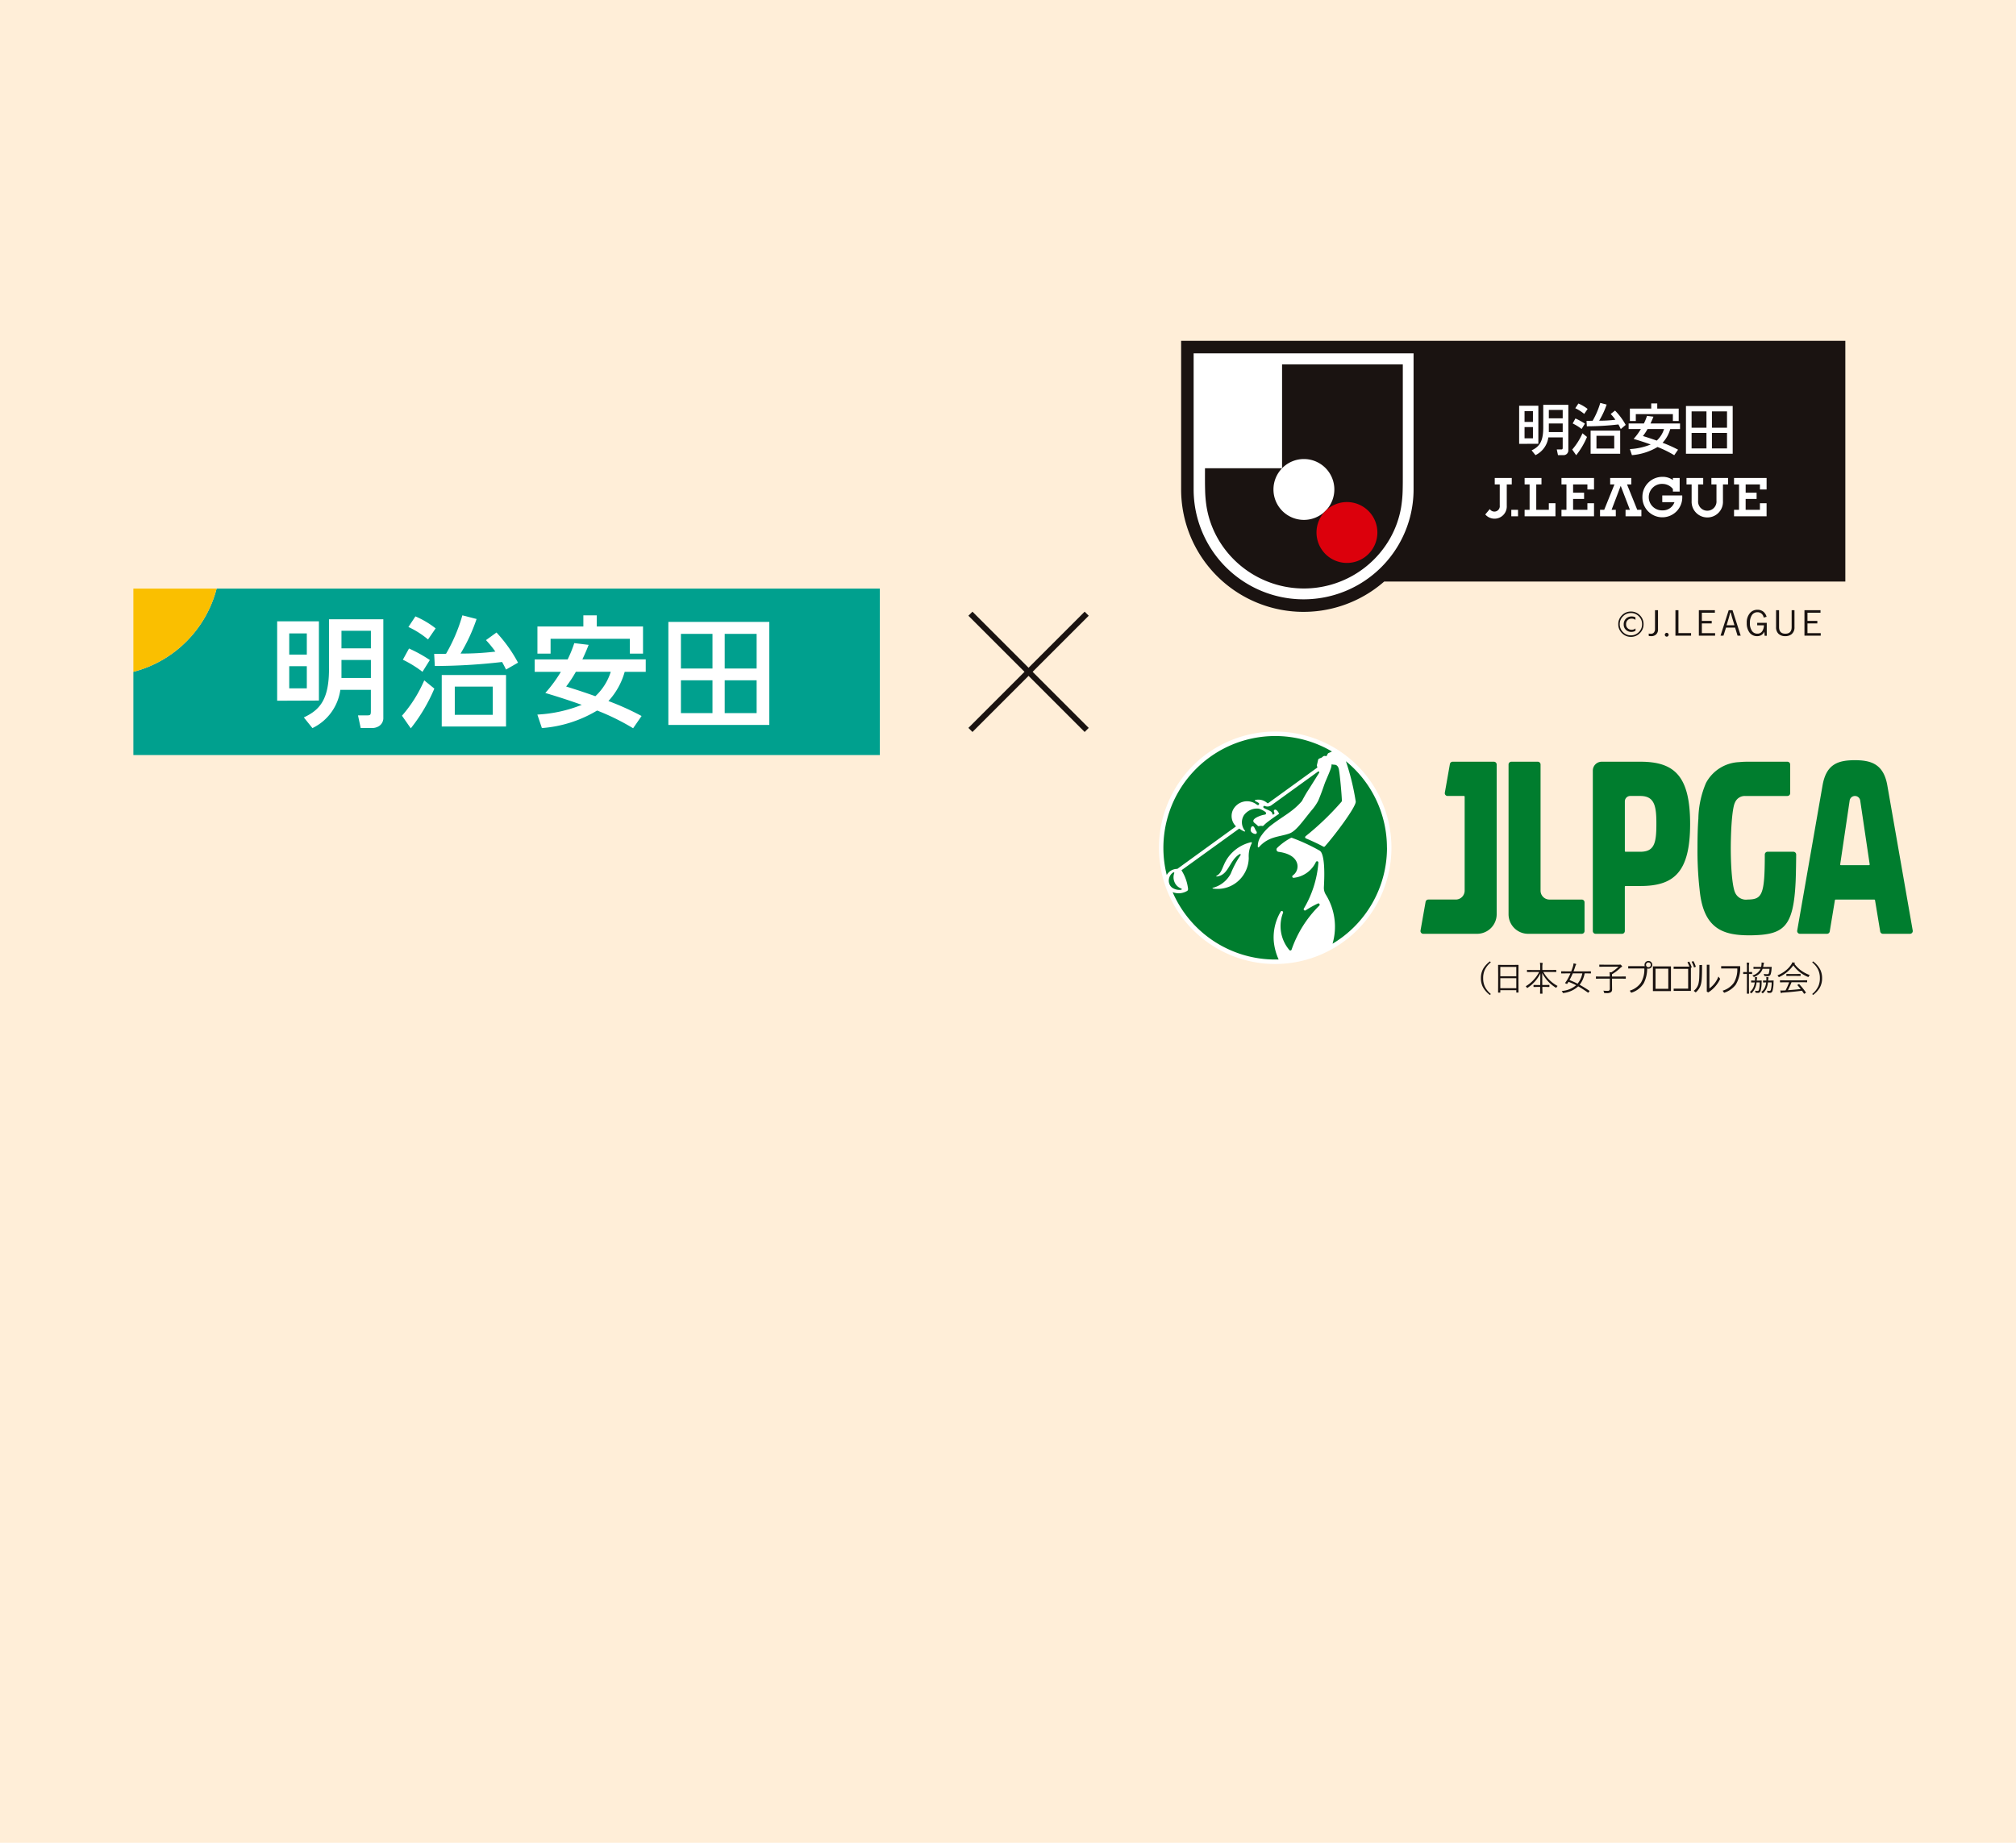
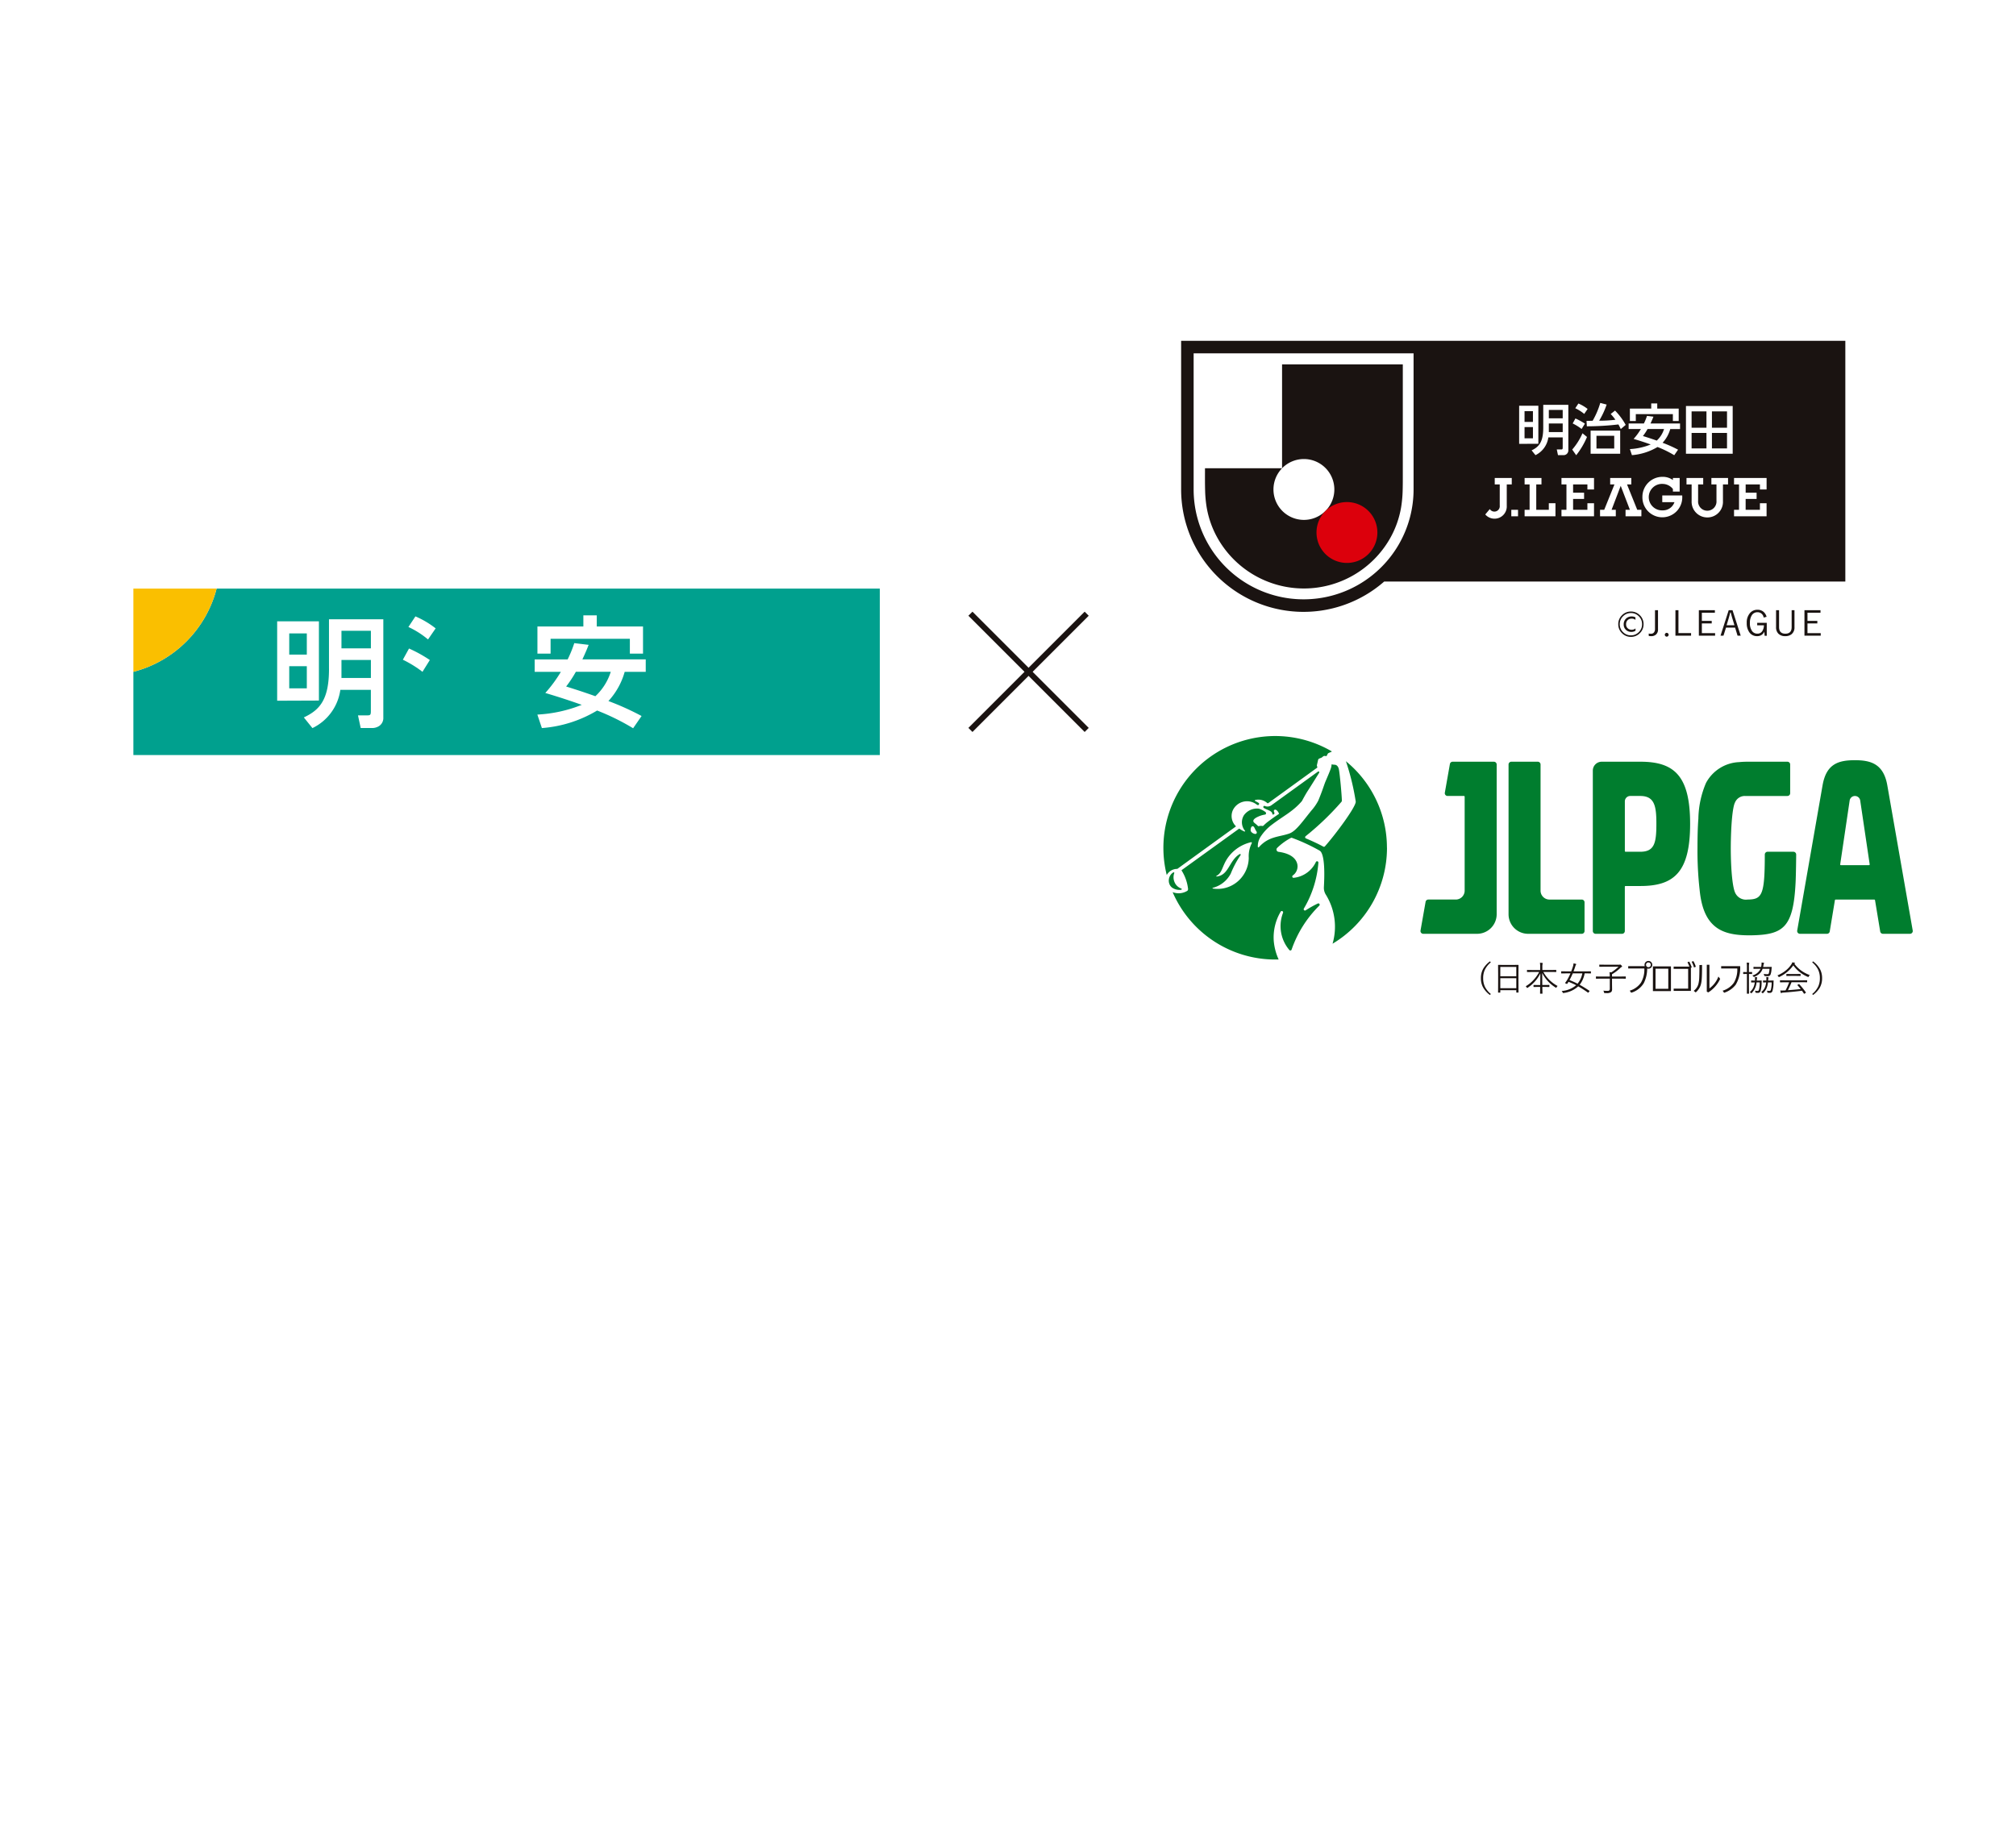
<svg xmlns="http://www.w3.org/2000/svg" width="350" height="320" viewBox="0 0 350 320">
  <defs>
    <clipPath id="clip-path">
      <rect id="Rectangle_7277" data-name="Rectangle 7277" width="129.252" height="61.116" fill="none" />
    </clipPath>
  </defs>
  <g id="Group_18616" data-name="Group 18616" transform="translate(3479 9980)">
-     <rect id="Rectangle_7307" data-name="Rectangle 7307" width="350" height="320" transform="translate(-3479 -9980)" fill="#ffeed8" />
    <g id="Group_18615" data-name="Group 18615" transform="translate(-3862 -11531)">
      <path id="Path_21276" data-name="Path 21276" d="M2.672.1A2.117,2.117,0,0,1,1.118-.546,2.117,2.117,0,0,1,.475-2.1a2.117,2.117,0,0,1,.643-1.554A2.117,2.117,0,0,1,2.672-4.3a2.114,2.114,0,0,1,1.551.643A2.117,2.117,0,0,1,4.866-2.1,2.117,2.117,0,0,1,4.223-.546,2.114,2.114,0,0,1,2.672.1Zm0-4.137A1.868,1.868,0,0,0,1.3-3.472,1.868,1.868,0,0,0,.732-2.1,1.864,1.864,0,0,0,1.3-.731a1.871,1.871,0,0,0,1.371.567,1.866,1.866,0,0,0,1.37-.567A1.866,1.866,0,0,0,4.608-2.1a1.871,1.871,0,0,0-.567-1.371A1.864,1.864,0,0,0,2.672-4.04ZM3.466-.964a1.293,1.293,0,0,1-.727.2A1.308,1.308,0,0,1,1.8-1.128a1.219,1.219,0,0,1-.381-.917,1.361,1.361,0,0,1,.39-1.02,1.389,1.389,0,0,1,1.014-.381,1.293,1.293,0,0,1,.636.155v.439a1.011,1.011,0,0,0-.671-.211A.931.931,0,0,0,2.1-2.8a.949.949,0,0,0-.268.709.914.914,0,0,0,.274.694.969.969,0,0,0,.7.261,1,1,0,0,0,.662-.229ZM7.374-4.529v3.322a1.125,1.125,0,0,1-.4.946,1.243,1.243,0,0,1-.782.237q-.111,0-.416-.023L5.754-.475a2.548,2.548,0,0,0,.413.032.621.621,0,0,0,.507-.229.908.908,0,0,0,.179-.595V-4.529ZM8.886.064a.311.311,0,0,1-.23-.1.318.318,0,0,1-.1-.231.323.323,0,0,1,.1-.233.309.309,0,0,1,.23-.1.317.317,0,0,1,.234.1.321.321,0,0,1,.1.233.316.316,0,0,1-.1.231A.319.319,0,0,1,8.886.064Zm2.038-4.594V-.554h2.191v.445H10.4V-4.529Zm6.325,0v.439H14.988v1.415H16.7v.439H14.988V-.548h2.3v.439H14.466V-4.529Zm3.061,0L21.732-.108h-.545l-.428-1.4H19.183l-.445,1.4h-.51l1.421-4.421Zm.334,2.61-.328-1.075Q20.188-3.407,20-4.128h-.091q-.149.624-.3,1.128l-.325,1.081Zm5.581-1.465-.51.132a1.053,1.053,0,0,0-1.075-.926,1.119,1.119,0,0,0-.987.539,2.375,2.375,0,0,0-.322,1.321,2.234,2.234,0,0,0,.4,1.444,1.107,1.107,0,0,0,.9.416A.964.964,0,0,0,25.5-.935a1.949,1.949,0,0,0,.264-.976H24.594v-.425h1.661V-.091h-.366L25.83-.8a1.317,1.317,0,0,1-.539.6,1.38,1.38,0,0,1-.7.176A1.6,1.6,0,0,1,23.226-.7a2.669,2.669,0,0,1-.445-1.611,2.469,2.469,0,0,1,.6-1.77,1.661,1.661,0,0,1,1.257-.527,1.579,1.579,0,0,1,1.081.378A1.741,1.741,0,0,1,26.226-3.384Zm4.843-1.146v2.944a1.481,1.481,0,0,1-.513,1.23,1.689,1.689,0,0,1-1.084.331,1.616,1.616,0,0,1-1.2-.431,1.542,1.542,0,0,1-.4-1.131V-4.529h.521V-1.6q0,1.146,1.093,1.146T30.576-1.6V-4.529Zm4.517,0v.439H33.324v1.415h1.711v.439H33.324V-.548h2.3v.439H32.8V-4.529Z" transform="translate(663.474 1661.494)" fill="#1a1311" />
      <g id="Group_18568" data-name="Group 18568" transform="translate(580.991 1603.117)">
        <g id="Group_18567" data-name="Group 18567" clip-path="url(#clip-path)">
          <path id="Path_21160" data-name="Path 21160" d="M226.416,8.524v25.8a21.251,21.251,0,0,0,35.255,16h80.058V8.524Z" transform="translate(-219.349 -1.457)" fill="#1a1311" />
          <path id="Path_21161" data-name="Path 21161" d="M267.218,34.77a19.092,19.092,0,1,1-38.184,0V11.142h38.184Z" transform="translate(-219.797 -1.905)" fill="#fff" />
          <path id="Path_21162" data-name="Path 21162" d="M231.41,32.384V31.5h13.383V13.464h20.962v18.92c0,.987.005,1.974-.025,2.961a21.424,21.424,0,0,1-.27,2.946,16.572,16.572,0,0,1-2.009,5.54,17.209,17.209,0,0,1-29.737,0,16.556,16.556,0,0,1-2.01-5.54,21.291,21.291,0,0,1-.27-2.946c-.03-.987-.025-1.974-.025-2.961" transform="translate(-220.203 -2.302)" fill="#1a1311" />
          <path id="Path_21163" data-name="Path 21163" d="M251.035,33.285a5.284,5.284,0,1,0,5.284,5.284,5.284,5.284,0,0,0-5.284-5.284" transform="translate(-222.654 -5.69)" fill="#fff" />
          <path id="Path_21164" data-name="Path 21164" d="M265.332,47.582a5.284,5.284,0,1,1-5.284-5.283,5.284,5.284,0,0,1,5.284,5.283" transform="translate(-224.195 -7.231)" fill="#dc000c" />
          <path id="Path_21165" data-name="Path 21165" d="M299.594,24.834h-1.457v-1.87h1.457Zm-2.393-2.81v6.62l3.333-.017v-6.6Zm2.393,5.657h-1.457V25.73h1.457Zm1.79-5.817v3.979c0,2.5-.748,3.324-2.02,3.93l.671.83a4.027,4.027,0,0,0,2.233-3.082h2.494v1.754c0,.3-.053.342-.3.342h-.728l.21.986h.931a.821.821,0,0,0,.865-.83v-7.91Zm3.378,2.345h-2.409V22.752h2.409Zm0,2.391h-2.409V25.108h2.409Zm8.945,2.849h-3.084V27.245h3.084Zm-4.1.908h5.134V26.341h-5.134Zm-.71-5.7.057.939a48.115,48.115,0,0,0,5.48-.324c.225.4.312.6.41.8l.855-.72a11.24,11.24,0,0,0-1.851-2.488l-.758.593a8.366,8.366,0,0,1,.822,1,21.65,21.65,0,0,1-2.821.164,14.119,14.119,0,0,0,1.3-2.8l-1.108-.287a13.958,13.958,0,0,1-1.325,3.1Zm-1.953-2.2a7.3,7.3,0,0,1,1.554.986l.589-.862a6.952,6.952,0,0,0-1.6-.943Zm-.45,2.643a8.776,8.776,0,0,1,1.548.959l.576-.924a11.221,11.221,0,0,0-1.647-.9Zm1.7,1.706a10.928,10.928,0,0,1-1.78,2.827l.69.984a13.543,13.543,0,0,0,1.876-3.172Zm14.161-.738a4.528,4.528,0,0,1-1.263,2.009c-.774-.275-1.564-.533-2.4-.793a9.245,9.245,0,0,0,.8-1.215Zm-2.959-2.28a10.055,10.055,0,0,1-.537,1.312h-2.651v.968h2.126a10.68,10.68,0,0,1-1.259,1.716c1.222.362,2.1.658,2.963.967a11.089,11.089,0,0,1-3.611.8l.353,1.053a10.274,10.274,0,0,0,4.445-1.414,18.628,18.628,0,0,1,2.9,1.425l.663-.96a22.693,22.693,0,0,0-2.686-1.2,5.82,5.82,0,0,0,1.332-2.384h1.7V25.1h-5.126c.32-.7.41-.927.506-1.176Zm-2.97.89h1.026v-1.2h6.437v1.2H324.9V22.522h-3.725v-.9h-1.044v.9h-3.706Zm13.294,1.161h-2.582V23h2.582Zm-3.562,4.517h8.115V22.073H326.16Zm3.562-.919h-2.582V26.748h2.582Zm3.567-3.6h-2.618V23h2.618Zm0,3.6h-2.618V26.748h2.618Z" transform="translate(-231.45 -3.684)" fill="#fff" />
          <path id="Path_21166" data-name="Path 21166" d="M290.892,42.651l-.787.937a2.127,2.127,0,0,0,3.732-1.511V38.372h.867V37.255h-2.955v1.117h.869v3.668a.938.938,0,0,1-1.726.612" transform="translate(-230.237 -6.369)" fill="#fff" />
          <rect id="Rectangle_7276" data-name="Rectangle 7276" width="1.167" height="1.128" transform="translate(64.389 36.411)" fill="#fff" />
          <path id="Path_21167" data-name="Path 21167" d="M308.082,40.891V42.78h2.483V41.637h1.15v2.271h-5.651V42.78h.865V38.372h-.865V37.255h5.651v1.992h-1.15v-.875h-2.483v1.441h1.907v1.079Z" transform="translate(-232.966 -6.369)" fill="#fff" />
          <path id="Path_21168" data-name="Path 21168" d="M328.307,39.128a2.3,2.3,0,0,0-1.762-.885,2.3,2.3,0,1,0-.027,4.594,2.107,2.107,0,0,0,2.058-1.424h-2.116V40.25h3.466c0,.1.005.161.005.211a3.461,3.461,0,1,1-6.918,0,3.466,3.466,0,0,1,3.48-3.446,2.987,2.987,0,0,1,1.813.555v-.357h1.174v2.359h-1.174Z" transform="translate(-235.863 -6.328)" fill="#fff" />
          <path id="Path_21169" data-name="Path 21169" d="M319.569,37.255v1.117h-.743L320.6,42.78h.72v1.127h-2.75V42.78h.756l-1.595-4.161-1.586,4.161h.733v1.127h-2.735V42.78h.723l1.777-4.408H315.9V37.255Z" transform="translate(-234.347 -6.369)" fill="#fff" />
          <path id="Path_21170" data-name="Path 21170" d="M335.853,44.106a2.724,2.724,0,0,1-2.718-2.846V38.372h-.89V37.255h2.9v1.117h-.884V41.2a1.6,1.6,0,1,0,3.188,0V38.372h-.883V37.255h2.892v1.117h-.885V41.26a2.7,2.7,0,0,1-2.718,2.846" transform="translate(-237.441 -6.369)" fill="#fff" />
          <path id="Path_21171" data-name="Path 21171" d="M344.215,40.891V42.78h2.478V41.637h1.156v2.271H342.2V42.78h.867V38.372H342.2V37.255h5.652v1.992h-1.156v-.875h-2.478v1.441h1.9v1.079Z" transform="translate(-239.143 -6.369)" fill="#fff" />
          <path id="Path_21172" data-name="Path 21172" d="M301.272,37.255h-2.928v1.117h.868V42.78h-.868v1.127H303.7V41.637h-1.152V42.78h-2.182V38.372h.906Z" transform="translate(-231.646 -6.369)" fill="#fff" />
        </g>
      </g>
    </g>
    <g id="Group_18574" data-name="Group 18574" transform="translate(-3455.846 -9877.787)">
      <path id="Path_55" data-name="Path 55" d="M14.451,0A20.147,20.147,0,0,1,0,14.451V28.9H129.593V0Z" transform="translate(0 0)" fill="#00a08e" />
      <path id="Path_56" data-name="Path 56" d="M14.451,0H0V14.451A20.147,20.147,0,0,0,14.451,0" transform="translate(0 0)" fill="#fabf00" />
      <path id="Path_57" data-name="Path 57" d="M236.57,50.418c0,5.32-1.585,7.112-4.324,8.408l-.046.022,1.494,1.858.029-.017a8.686,8.686,0,0,0,4.814-6.628h5.3v3.731c0,.631-.125.7-.619.7h-1.615l.47,2.2h2.032a2.255,2.255,0,0,0,1.11-.315A1.659,1.659,0,0,0,246,58.861V41.81h-9.433v8.608ZM243.842,52h-5.11V48.872h5.11Zm0-5.148h-5.11V43.8h5.11Z" transform="translate(-202.605 -36.481)" fill="#fff" />
      <path id="Path_58" data-name="Path 58" d="M203.128,58.32V44.56H195.88V58.349l7.209-.028Zm-5.152-11.661h3.051v3.676h-3.051Zm0,5.693h3.051V56.2h-3.051Z" transform="translate(-170.915 -38.881)" fill="#fff" />
-       <path id="Path_59" data-name="Path 59" d="M728.75,63.252h17.526V45.36H728.75ZM744.075,61.2h-5.543V55.5h5.543Zm0-7.743h-5.543V47.439h5.543ZM736.411,61.2h-5.48V55.5h5.48Zm0-7.743h-5.48V47.439h5.48Z" transform="translate(-635.869 -39.579)" fill="#fff" />
      <path id="Path_60" data-name="Path 60" d="M555.976,74.7l.054-.138-2.494-.3-.023.066a21.336,21.336,0,0,1-1.128,2.761H546.66v2.159h4.546a23.47,23.47,0,0,1-2.661,3.622l-.041.047.06.018c2.752.821,4.642,1.467,6.268,2.044a23.953,23.953,0,0,1-7.659,1.687l-.051,0,.789,2.344.032,0a21.767,21.767,0,0,0,9.559-3.044,40.264,40.264,0,0,1,6.216,3.059l.032.02,1.467-2.127-.039-.022a46.87,46.87,0,0,0-5.715-2.577,12.428,12.428,0,0,0,2.823-5.073h3.654V77.087h-11c.642-1.379.84-1.893,1.032-2.391m-3.85,7.1a20.116,20.116,0,0,0,1.686-2.554h6.06a9.826,9.826,0,0,1-2.673,4.239c-1.56-.557-3.221-1.109-5.073-1.685Z" transform="translate(-476.987 -64.795)" fill="#fff" />
      <path id="Path_61" data-name="Path 61" d="M552.684,40.486h13.764v2.576h2.284V38.345H560.7V36.41h-2.326v1.935H550.4v4.717h2.284Z" transform="translate(-480.25 -31.769)" fill="#fff" />
      <path id="Path_62" data-name="Path 62" d="M378.041,41.825l.034.027,1.3-1.89.022-.032-.032-.023a15.473,15.473,0,0,0-3.449-2.044l-.031-.013-1.218,1.839.041.02a15.191,15.191,0,0,1,3.33,2.116" transform="translate(-326.917 -33.026)" fill="#fff" />
-       <path id="Path_63" data-name="Path 63" d="M369.7,125.048a23.253,23.253,0,0,1-3.824,6.067l-.023.024,1.532,2.191.034-.041a29.49,29.49,0,0,0,4.044-6.83l.011-.028L369.718,125Z" transform="translate(-319.221 -109.068)" fill="#fff" />
      <path id="Path_64" data-name="Path 64" d="M370.461,85.641l.034.025,1.278-2.048-.033-.022a23.669,23.669,0,0,0-3.548-1.962l-.033-.015-1.069,1.945.037.019a19.269,19.269,0,0,1,3.333,2.057Z" transform="translate(-320.303 -71.217)" fill="#fff" />
-       <path id="Path_65" data-name="Path 65" d="M420.05,126.681h11.161V117.74H420.05Zm8.857-2.03h-6.593v-4.9h6.593Z" transform="translate(-366.513 -102.734)" fill="#fff" />
-       <path id="Path_66" data-name="Path 66" d="M420.575,39.418l-.024-.025-1.826,1.32.031.033a18.094,18.094,0,0,1,1.6,1.963,48.555,48.555,0,0,1-6.04.34,30.862,30.862,0,0,0,2.766-5.962l.014-.041-2.469-.636-.011.037a29.082,29.082,0,0,1-2.827,6.643l-2.057.018.11,2.1h.038a104.15,104.15,0,0,0,11.64-.695c.324.568.512.948.668,1.275l.019.04,2.049-1.18.034-.019-.019-.034a24.641,24.641,0,0,0-3.695-5.177" transform="translate(-357.509 -31.769)" fill="#fff" />
      <rect id="Rectangle_426" data-name="Rectangle 426" width="129.593" height="28.902" transform="translate(0 0)" fill="none" />
    </g>
    <g id="Group_18613" data-name="Group 18613" transform="translate(-3862 -11499.248)">
      <line id="Line_1771" data-name="Line 1771" x2="20.185" y2="20.185" transform="translate(551.477 1625.819)" fill="none" stroke="#1a1311" stroke-miterlimit="10" stroke-width="1" />
      <line id="Line_1772" data-name="Line 1772" x1="20.185" y2="20.185" transform="translate(551.477 1625.819)" fill="none" stroke="#1a1311" stroke-miterlimit="10" stroke-width="1" />
    </g>
    <g id="Group_18614" data-name="Group 18614" transform="translate(-3862 -11531)">
      <path id="Path_21275" data-name="Path 21275" d="M5.742-5.027A3.787,3.787,0,0,0,4.658-3.636a3.458,3.458,0,0,0-.249,1.356A3.379,3.379,0,0,0,4.74-.744a3.959,3.959,0,0,0,1,1.213L5.593.642A4.12,4.12,0,0,1,4.333-.8,3.335,3.335,0,0,1,4.02-2.279a3.283,3.283,0,0,1,.413-1.667A4.353,4.353,0,0,1,5.593-5.2Zm4.805,5.2A.041.041,0,0,1,10.5.22h-.29a.041.041,0,0,1-.047-.047V-.193H7.386V.185q0,.047-.041.047h-.3A.041.041,0,0,1,7,.185l.012-2.057V-3.029L7-4.541q0-.05.047-.05l.835.012H9.666l.835-.012q.047,0,.047.05l-.012,1.359v1.31Zm-.384-.709V-2.273H7.386V-.536Zm0-2.074V-4.236H7.386V-2.61Zm7.17,1.685A1.036,1.036,0,0,0,17.16-.7q-.056.091-.073.091A.332.332,0,0,1,17-.647,6.309,6.309,0,0,1,14.664-3.17q0,.876.012,2.077h.431l.75-.012q.05,0,.05.047V-.8a.044.044,0,0,1-.05.05l-.75-.012h-.425q.006.337.018.812.006.287.006.322a.041.041,0,0,1-.047.047h-.319a.041.041,0,0,1-.047-.047q0-.023,0-.187.012-.519.015-.946h-.366L13.2-.75q-.047,0-.047-.05v-.258A.041.041,0,0,1,13.2-1.1l.744.012h.372q.018-.873.018-2.016A6.294,6.294,0,0,1,12.145-.624a.291.291,0,0,1-.1.047q-.035,0-.073-.085A.684.684,0,0,0,11.8-.876,5.614,5.614,0,0,0,13.182-2a6.313,6.313,0,0,0,.955-1.354H12.866l-.8.012a.041.041,0,0,1-.047-.047v-.272a.041.041,0,0,1,.047-.047l.8.012H14.31v-.533a4.5,4.5,0,0,0-.041-.727,3.679,3.679,0,0,1,.413.035q.073.012.073.05a.191.191,0,0,1-.015.067.639.639,0,0,0-.021.064,2.409,2.409,0,0,0-.032.5v.539h1.567l.8-.012a.041.041,0,0,1,.047.047v.272a.041.041,0,0,1-.047.047l-.8-.012h-1.4A6.1,6.1,0,0,0,17.333-.926Zm5.789-2.224a.041.041,0,0,1-.047.047l-.791-.012h-.252a4.522,4.522,0,0,1-.87,1.98q.727.4,1.7,1.049a.047.047,0,0,1,.021.032.121.121,0,0,1-.032.064l-.138.167q-.053.067-.073.067A.084.084,0,0,1,22.6.229,18.968,18.968,0,0,0,20.91-.858,4.537,4.537,0,0,1,18.376.293L18.306.3q-.059,0-.1-.108a.732.732,0,0,0-.173-.246,4.335,4.335,0,0,0,2.52-1,13.385,13.385,0,0,0-1.321-.592q-.114.185-.223.334-.026.035-.047.035a.241.241,0,0,1-.067-.023l-.185-.076q-.073-.035-.073-.067a.067.067,0,0,1,.021-.041,5.9,5.9,0,0,0,.39-.577,10.516,10.516,0,0,0,.516-1.049H18.8L18-3.1a.041.041,0,0,1-.047-.047v-.27q0-.056.047-.056l.794.012H19.7q.176-.451.319-.911a2.337,2.337,0,0,0,.076-.469,3.284,3.284,0,0,1,.39.073q.079.023.079.07a.215.215,0,0,1-.047.1.9.9,0,0,0-.108.258q-.146.463-.308.882h2.18l.791-.012q.047,0,.047.056Zm-1.494.035H19.967A11.271,11.271,0,0,1,19.4-1.951a14.829,14.829,0,0,1,1.4.63A3.95,3.95,0,0,0,21.628-3.114Zm7.547.879a.041.041,0,0,1-.047.047L28.334-2.2H26.782v.984l.012.85a.82.82,0,0,1-.064.36.513.513,0,0,1-.141.167A1.291,1.291,0,0,1,25.8.313l-.255,0A.234.234,0,0,1,25.434.3.247.247,0,0,1,25.4.19a.88.88,0,0,0-.132-.3,7.593,7.593,0,0,0,.8.035q.331,0,.331-.363V-2.2H24.825l-.791.012a.041.041,0,0,1-.047-.047v-.29a.041.041,0,0,1,.047-.047l.791.012h1.567a4.758,4.758,0,0,0-.047-.762q.22.026.3.041a7.611,7.611,0,0,0,1.266-.99h-2.44l-.847.012q-.05,0-.05-.047v-.278q0-.047.05-.047l.847.012h2.561a.266.266,0,0,0,.108-.018.13.13,0,0,1,.059-.012q.053,0,.17.108.161.155.161.217t-.079.1a.743.743,0,0,0-.208.149,7.412,7.412,0,0,1-1.465,1.11v.4h1.553l.794-.012a.041.041,0,0,1,.047.047Zm3.71-1.726a5.668,5.668,0,0,1-.586,2.54A3.819,3.819,0,0,1,30.108.252l-.252-.36A3.654,3.654,0,0,0,31.807-1.5a4.523,4.523,0,0,0,.586-2.461h-2.8v-.4h2.874a.613.613,0,0,1-.041-.234.644.644,0,0,1,.22-.5.656.656,0,0,1,.451-.173.644.644,0,0,1,.5.22.656.656,0,0,1,.173.451.653.653,0,0,1-.22.5.656.656,0,0,1-.451.173A.586.586,0,0,1,32.885-3.961ZM33.1-5.01a.4.4,0,0,0-.311.135.409.409,0,0,0-.1.278.4.4,0,0,0,.135.311.4.4,0,0,0,.278.105.4.4,0,0,0,.311-.135.413.413,0,0,0,.1-.281.394.394,0,0,0-.135-.308A.4.4,0,0,0,33.1-5.01Zm.781,4.975V-4.327h3.132V-.035Zm2.669-.4V-3.923H34.335V-.439Zm3.663-3.855a5.364,5.364,0,0,0-.337-.75l.308-.12a5.8,5.8,0,0,1,.442,1.014l-.149.059v4.02H37.485v-.4H40V-3.894h-2.52v-.4Zm.39-.847.3-.108a4.416,4.416,0,0,1,.428.984l-.313.126A5.3,5.3,0,0,0,40.6-5.142ZM43.691-.5a4.482,4.482,0,0,0,1.559-2.062l.308.4A5.46,5.46,0,0,1,43.491.193L43.234.059V-4.608h.457ZM42.413-4.567q0,1.705-.059,2.461a4.6,4.6,0,0,1-.17,1.008A2.808,2.808,0,0,1,41.309.193L40.96-.079a2.225,2.225,0,0,0,.817-1.192A5.7,5.7,0,0,0,41.927-2.5q.029-.665.029-2.062Zm3.317.205h3.3a5.67,5.67,0,0,1-.773,3.217,4.124,4.124,0,0,1-2.016,1.4l-.252-.36A3.654,3.654,0,0,0,47.945-1.5a4.523,4.523,0,0,0,.586-2.461h-2.8Zm8.772.173q-.006.053-.015.208-.009.108-.015.167A3.324,3.324,0,0,1,54.3-2.9a.5.5,0,0,1-.5.275q-.2,0-.463-.023a.186.186,0,0,1-.105-.029.255.255,0,0,1-.032-.1,1.141,1.141,0,0,0-.091-.246,3.652,3.652,0,0,0,.618.053q.234,0,.278-.155a3.248,3.248,0,0,0,.117-.785h-1.2a2,2,0,0,1-.554.864,3.138,3.138,0,0,1-.861.527.332.332,0,0,1-.091.029q-.029,0-.091-.076a.855.855,0,0,0-.185-.182,2.141,2.141,0,0,0,1.427-1.163h-.372l-.8.012q-.056,0-.056-.047V-4.2q0-.041.056-.041l.8.012h.475q.021-.082.041-.223a3.058,3.058,0,0,0,.035-.413q0-.064-.006-.132a3.438,3.438,0,0,1,.343.041q.1.021.1.062a.2.2,0,0,1-.035.088,1.2,1.2,0,0,0-.079.308l-.018.088q-.021.117-.035.182h.642l.806-.012Q54.5-4.236,54.5-4.189ZM51.1-3.047A.041.041,0,0,1,51.057-3l-.475-.012h-.029v2.32L50.565.372a.041.041,0,0,1-.047.047H50.24a.041.041,0,0,1-.047-.047L50.2-.683V-3.012h-.1L49.6-3a.041.041,0,0,1-.047-.047V-3.3q0-.05.047-.05l.5.012h.1v-.82a5.953,5.953,0,0,0-.041-.823q.135.006.384.029.064.012.064.056a.736.736,0,0,1-.023.1,2.977,2.977,0,0,0-.035.618v.838h.029l.475-.012q.047,0,.047.05Zm3.738,1.222a1.627,1.627,0,0,0-.012.167q-.006.12-.006.141a5.144,5.144,0,0,1-.193,1.494.449.449,0,0,1-.46.3,2.14,2.14,0,0,1-.325-.023q-.062-.006-.073-.026a.436.436,0,0,1-.021-.105.88.88,0,0,0-.079-.234,2.129,2.129,0,0,0,.419.047.238.238,0,0,0,.252-.155,4.5,4.5,0,0,0,.152-1.33h-.633A3.306,3.306,0,0,1,53.58-.463a2.6,2.6,0,0,1-.548.75q-.067.067-.091.067T52.868.293a.7.7,0,0,0-.185-.161A2.123,2.123,0,0,0,53.29-.6a3.015,3.015,0,0,0,.252-.946l-.492.012A.041.041,0,0,1,53-1.582v-.246q0-.05.047-.05l.521.012q.012-.205.012-.331a2.243,2.243,0,0,0-.018-.284q.053,0,.331.041.064.018.064.053a.243.243,0,0,1-.023.085,2.809,2.809,0,0,0-.047.437h.322l.577-.012A.047.047,0,0,1,54.842-1.825Zm-2.068,0a1.627,1.627,0,0,0-.012.167q-.006.12-.006.141a5.144,5.144,0,0,1-.193,1.494.451.451,0,0,1-.463.3,2.119,2.119,0,0,1-.322-.023Q51.716.252,51.7.231a.314.314,0,0,1-.023-.105A.88.88,0,0,0,51.6-.108a2.173,2.173,0,0,0,.422.047.241.241,0,0,0,.252-.155,4.591,4.591,0,0,0,.149-1.33h-.545A3.067,3.067,0,0,1,51.051.287q-.067.067-.091.067T50.89.293A.756.756,0,0,0,50.7.132,2.408,2.408,0,0,0,51.295-.6a2.84,2.84,0,0,0,.267-.943h-.012l-.571.012q-.047,0-.047-.05v-.246a.041.041,0,0,1,.047-.047l.571.012h.041q.015-.211.015-.334a2.007,2.007,0,0,0-.021-.284l.331.041q.064.018.064.056a.266.266,0,0,1-.023.085,2.809,2.809,0,0,0-.047.437h.234l.577-.012A.047.047,0,0,1,52.774-1.825Zm7.884.214a.041.041,0,0,1-.047.047l-.829-.012H57.948q-.308.771-.624,1.386,1.011-.067,2.218-.2-.246-.316-.562-.662a.056.056,0,0,1-.021-.035q0-.021.056-.047l.176-.1a.135.135,0,0,1,.053-.018.051.051,0,0,1,.035.018A11.082,11.082,0,0,1,60.432.188a.064.064,0,0,1,.015.035q0,.026-.047.056L60.215.4a.179.179,0,0,1-.067.029Q60.128.434,60.1.4q-.24-.366-.343-.5-1.5.2-3.3.328a.489.489,0,0,0-.229.056.109.109,0,0,1-.079.035q-.044,0-.064-.064a3.208,3.208,0,0,1-.091-.4q.146.009.3.009t.354-.009q.079,0,.258-.012a10.645,10.645,0,0,0,.63-1.409h-.718l-.823.012q-.053,0-.053-.047v-.267q0-.047.053-.047l.823.012h2.968l.829-.012a.041.041,0,0,1,.047.047Zm.457-1.2a.893.893,0,0,0-.173.24q-.053.1-.079.1a.249.249,0,0,1-.085-.035,5.882,5.882,0,0,1-2.52-1.992,6.186,6.186,0,0,1-2.411,2,.237.237,0,0,1-.091.035q-.029,0-.079-.091a.66.66,0,0,0-.185-.2,5.9,5.9,0,0,0,1.526-.917,4.494,4.494,0,0,0,.917-1.028,1.731,1.731,0,0,0,.155-.334,2.332,2.332,0,0,1,.375.076q.085.026.085.073a.068.068,0,0,1-.041.064l-.064.044A5.57,5.57,0,0,0,59.723-3.53,6.239,6.239,0,0,0,61.115-2.815Zm-1.591.105a.041.041,0,0,1-.047.047l-.7-.012H57.8l-.7.012q-.05,0-.05-.047v-.261q0-.047.05-.047l.7.012h.973l.7-.012a.041.041,0,0,1,.047.047Zm2.01-2.317.149-.173a4.12,4.12,0,0,1,1.26,1.444,3.335,3.335,0,0,1,.313,1.477,3.283,3.283,0,0,1-.413,1.667A4.353,4.353,0,0,1,61.683.642L61.534.469A3.787,3.787,0,0,0,62.618-.923a3.458,3.458,0,0,0,.249-1.356,3.379,3.379,0,0,0-.331-1.535A3.959,3.959,0,0,0,61.534-5.027Z" transform="translate(636.083 1723.14)" fill="#1a1311" />
      <path id="Path_21173" data-name="Path 21173" d="M262.386,20.6A19.793,19.793,0,1,1,242.593.8,19.793,19.793,0,0,1,262.386,20.6" transform="translate(361.794 1677.619)" fill="#007d2e" fill-rule="evenodd" />
      <path id="Path_21174" data-name="Path 21174" d="M282.684,6.6h7.161a.483.483,0,0,1,.483.483v26a3.4,3.4,0,0,1-3.4,3.4h-9.344a.483.483,0,0,1-.476-.567l.879-4.982a.483.483,0,0,1,.475-.4h4.762a1.546,1.546,0,0,0,1.546-1.546V12.671a.123.123,0,0,0-.123-.124h-2.843a.483.483,0,0,1-.476-.567L282.208,7a.483.483,0,0,1,.476-.4M305.1,30.536h-5.607a1.546,1.546,0,0,1-1.546-1.546V7.084a.483.483,0,0,0-.483-.483h-4.591a.483.483,0,0,0-.483.483v26a3.4,3.4,0,0,0,3.4,3.4H305.1a.483.483,0,0,0,.483-.483V31.019a.483.483,0,0,0-.483-.483m57.459,5.381a.483.483,0,0,1-.476.566h-4.692a.483.483,0,0,1-.477-.4l-.9-5.44a.123.123,0,0,0-.122-.1h-6.721a.122.122,0,0,0-.121.1l-.9,5.44a.483.483,0,0,1-.477.4h-4.693a.483.483,0,0,1-.476-.566L346.906,10.7c.65-3.717,2.732-4.363,5.621-4.363,2.77,0,4.97.646,5.62,4.363ZM350.088,24.565h4.877a.123.123,0,0,0,.122-.141l-1.645-11.086a.926.926,0,0,0-1.831,0l-1.644,11.086a.122.122,0,0,0,.121.141m-13.211-1.845c0,7.114-.491,7.786-3,7.816a2.051,2.051,0,0,1-2.126-1.143c-.414-.8-.772-3.572-.781-7.85.026-4.105.323-7.073.73-7.856a1.843,1.843,0,0,1,1.72-1.138H340.8a.482.482,0,0,0,.483-.483V7.084A.483.483,0,0,0,340.8,6.6H333.86q-.724,0-1.447.07a6.85,6.85,0,0,0-5.748,3.627,16.475,16.475,0,0,0-1.319,6.195c-.123,1.526-.155,3.5-.155,5.05a60.531,60.531,0,0,0,.368,7.267c.261,2.73.956,4.609,2.106,5.851,1.405,1.519,3.416,2.088,6.5,2.088h.265c5.715-.083,7.408-1.357,7.795-9.224.071-1.435.1-4.535.1-4.806a.483.483,0,0,0-.483-.483h-4.481a.483.483,0,0,0-.483.483m-12.965-5.327c0,8.34-2.757,10.792-8.622,10.792H312.7a.123.123,0,0,0-.123.124V36a.483.483,0,0,1-.483.483h-4.591a.483.483,0,0,1-.483-.483V8.146A1.546,1.546,0,0,1,308.57,6.6h6.721c5.865,0,8.621,2.451,8.622,10.792m-5.858-.036c0-3.055-.316-4.808-2.81-4.808h-1.724a.94.94,0,0,0-.94.94v8.624a.123.123,0,0,0,.123.124h2.544c2.494,0,2.807-1.549,2.807-4.881" transform="translate(352.511 1676.673)" fill="#007d2e" fill-rule="evenodd" />
      <path id="Path_21175" data-name="Path 21175" d="M242.512,40.7a20.181,20.181,0,1,1,20.181-20.181A20.2,20.2,0,0,1,242.512,40.7m-17-16.51.016-.006c.306-.23,9.36-6.786,10.14-7.35a.052.052,0,0,0,0-.081,2.479,2.479,0,0,1-.517-2.739,2.734,2.734,0,0,1,4.128-1.018l.172.1c.206.089.374-.225.195-.36a6.223,6.223,0,0,0-.615-.339.094.094,0,0,1,.019-.174,2.289,2.289,0,0,1,2.078.528.142.142,0,0,0,.179.012L249.813,6.6a.053.053,0,0,0,.02-.061c-.017-.048-.041-.129-.061-.2a.436.436,0,0,1-.007-.224l.2-.866a.356.356,0,0,1,.212-.23l.347-.137a.384.384,0,0,0,.113-.066l.182-.151a.437.437,0,0,1,.364-.092l.143.028a.128.128,0,0,0,.144-.076,2.787,2.787,0,0,1,.168-.327.334.334,0,0,1,.157-.138l.436-.189a.426.426,0,0,0,.11-.071l.012-.01a19.415,19.415,0,0,0-28.669,21.454,2.219,2.219,0,0,1,.343-.45,2.078,2.078,0,0,1,1.477-.609m-1.337,2.679c-.027-.076-.052-.153-.078-.23a1.722,1.722,0,0,1,.163-1.236,1.584,1.584,0,0,1,.519-.572c.127-.071.248-.052.222.089a2.1,2.1,0,0,0,.026,1.525,1.972,1.972,0,0,0,1.149,1.14c.119.036.145.121.111.174s-.186.077-.281.08a2.293,2.293,0,0,1-1.365-.381,1.446,1.446,0,0,1-.466-.589m37.745-6.35a19.367,19.367,0,0,0-7.122-15.023,41.85,41.85,0,0,1,1.71,7.034c-.048,1.026-3.617,5.789-5.356,7.745a.225.225,0,0,1-.278.048c-.875-.486-2.081-1.033-3.016-1.426a.225.225,0,0,1-.047-.389,47.946,47.946,0,0,0,6.2-5.95.343.343,0,0,0,.084-.231c-.012-.908-.354-4.68-.527-5.472-.051-.234-.234-.726-.71-.751a3.391,3.391,0,0,1-.493-.058.055.055,0,0,0-.065.055c0,.439-.15.814-1.06,2.941-.207.485-.492,1.5-1.238,3.289a8.539,8.539,0,0,1-1.183,1.713c-1.6,1.967-2.677,3.581-3.84,4-1.729.623-3.572.448-5.283,2.377a.11.11,0,0,1-.193-.069,3.035,3.035,0,0,1,.545-1.839A8.211,8.211,0,0,1,241.9,16.54c2.042-1.568,3.644-2.265,5.245-4.123l.007-.008c.051-.085.572-1.1,1.074-1.866.285-.434,1.342-2.124,1.926-3.059a.146.146,0,0,0-.21-.194c-1.658,1.2-6.444,4.663-8.081,5.843a1.166,1.166,0,0,1-1.147.127l0,0a.192.192,0,0,0-.171.343c.614.391,1.379.468,1.472,1,.046.262.237.135.345.012.133-.151-.221-.45-.012-.654a.241.241,0,0,1,.189-.061c.232.02.5.363.623.65a.089.089,0,0,1-.03.109c-.574.386-1.176.8-1.825,1.293a7,7,0,0,0-.833.725.266.266,0,0,1-.258.043,1.374,1.374,0,0,0-.53.039.165.165,0,0,1-.189-.051,3.9,3.9,0,0,0-.376-.338l-.172-.14c-.484-.373-.1-.706.176-.894a4.648,4.648,0,0,1,1.607-.58c.255-.045.244-.35.054-.478a3.861,3.861,0,0,0-1.123-.554,2.8,2.8,0,0,0-2.567,1.132,2.3,2.3,0,0,0,.174,2.707c.085.105-.022.155-.133.118a4.385,4.385,0,0,1-.832-.478.052.052,0,0,0-.061,0l-9.964,7.191a.054.054,0,0,0-.015.071,7.551,7.551,0,0,1,1.125,3.223.424.424,0,0,1-.123.3,2.89,2.89,0,0,1-2.56.236,19.409,19.409,0,0,0,17.813,11.7c.2,0,.4,0,.594-.01a9.776,9.776,0,0,1-.851-3.241,8.789,8.789,0,0,1,1.206-5.064.228.228,0,0,1,.407.2,6.414,6.414,0,0,0,1.1,6.469.227.227,0,0,0,.387-.075,19.831,19.831,0,0,1,4.807-7.636.228.228,0,0,0-.258-.368,18.675,18.675,0,0,0-2.1,1.178.227.227,0,0,1-.32-.305,18.375,18.375,0,0,0,2.524-7.969.229.229,0,0,0-.434-.115,4.818,4.818,0,0,1-3.856,2.746.227.227,0,0,1-.148-.415,1.929,1.929,0,0,0,.817-1.568c0-.778-.516-2.156-3.3-2.529a.4.4,0,0,1-.237-.681,10.327,10.327,0,0,1,2.394-1.741.205.205,0,0,1,.155-.014,32.155,32.155,0,0,1,4.828,2.232.931.931,0,0,1,.246.244c.711,1.137.572,4.55.488,6.093a2.21,2.21,0,0,0,.325,1.285,10.572,10.572,0,0,1,1.179,8.54,19.393,19.393,0,0,0,9.45-16.66m-23.468-.806a4.987,4.987,0,0,0-.531,2.563,5.492,5.492,0,0,1-2.191,4.311,5.351,5.351,0,0,1-4.047,1.009.063.063,0,0,1,0-.124A4.9,4.9,0,0,0,234.8,25a16.615,16.615,0,0,1,1.7-3.2.123.123,0,0,0-.16-.182c-1.871,1.146-1.849,3.656-3.988,3.892a.062.062,0,0,1-.034-.117c1.068-.543.962-1.75,2.025-3.216a6.83,6.83,0,0,1,3.982-2.627.11.11,0,0,1,.122.158m.732-1.612c-.224.1-.952-.2-.931-.667.008-.192.057-.594.311-.646.321-.066.432.541.643.808.166.21.153.429-.022.5" transform="translate(361.875 1677.699)" fill="#fff" fill-rule="evenodd" />
    </g>
    <rect id="Rectangle_7280" data-name="Rectangle 7280" width="316.629" height="47.314" transform="translate(-3462.116 -9853.244)" fill="none" />
  </g>
</svg>